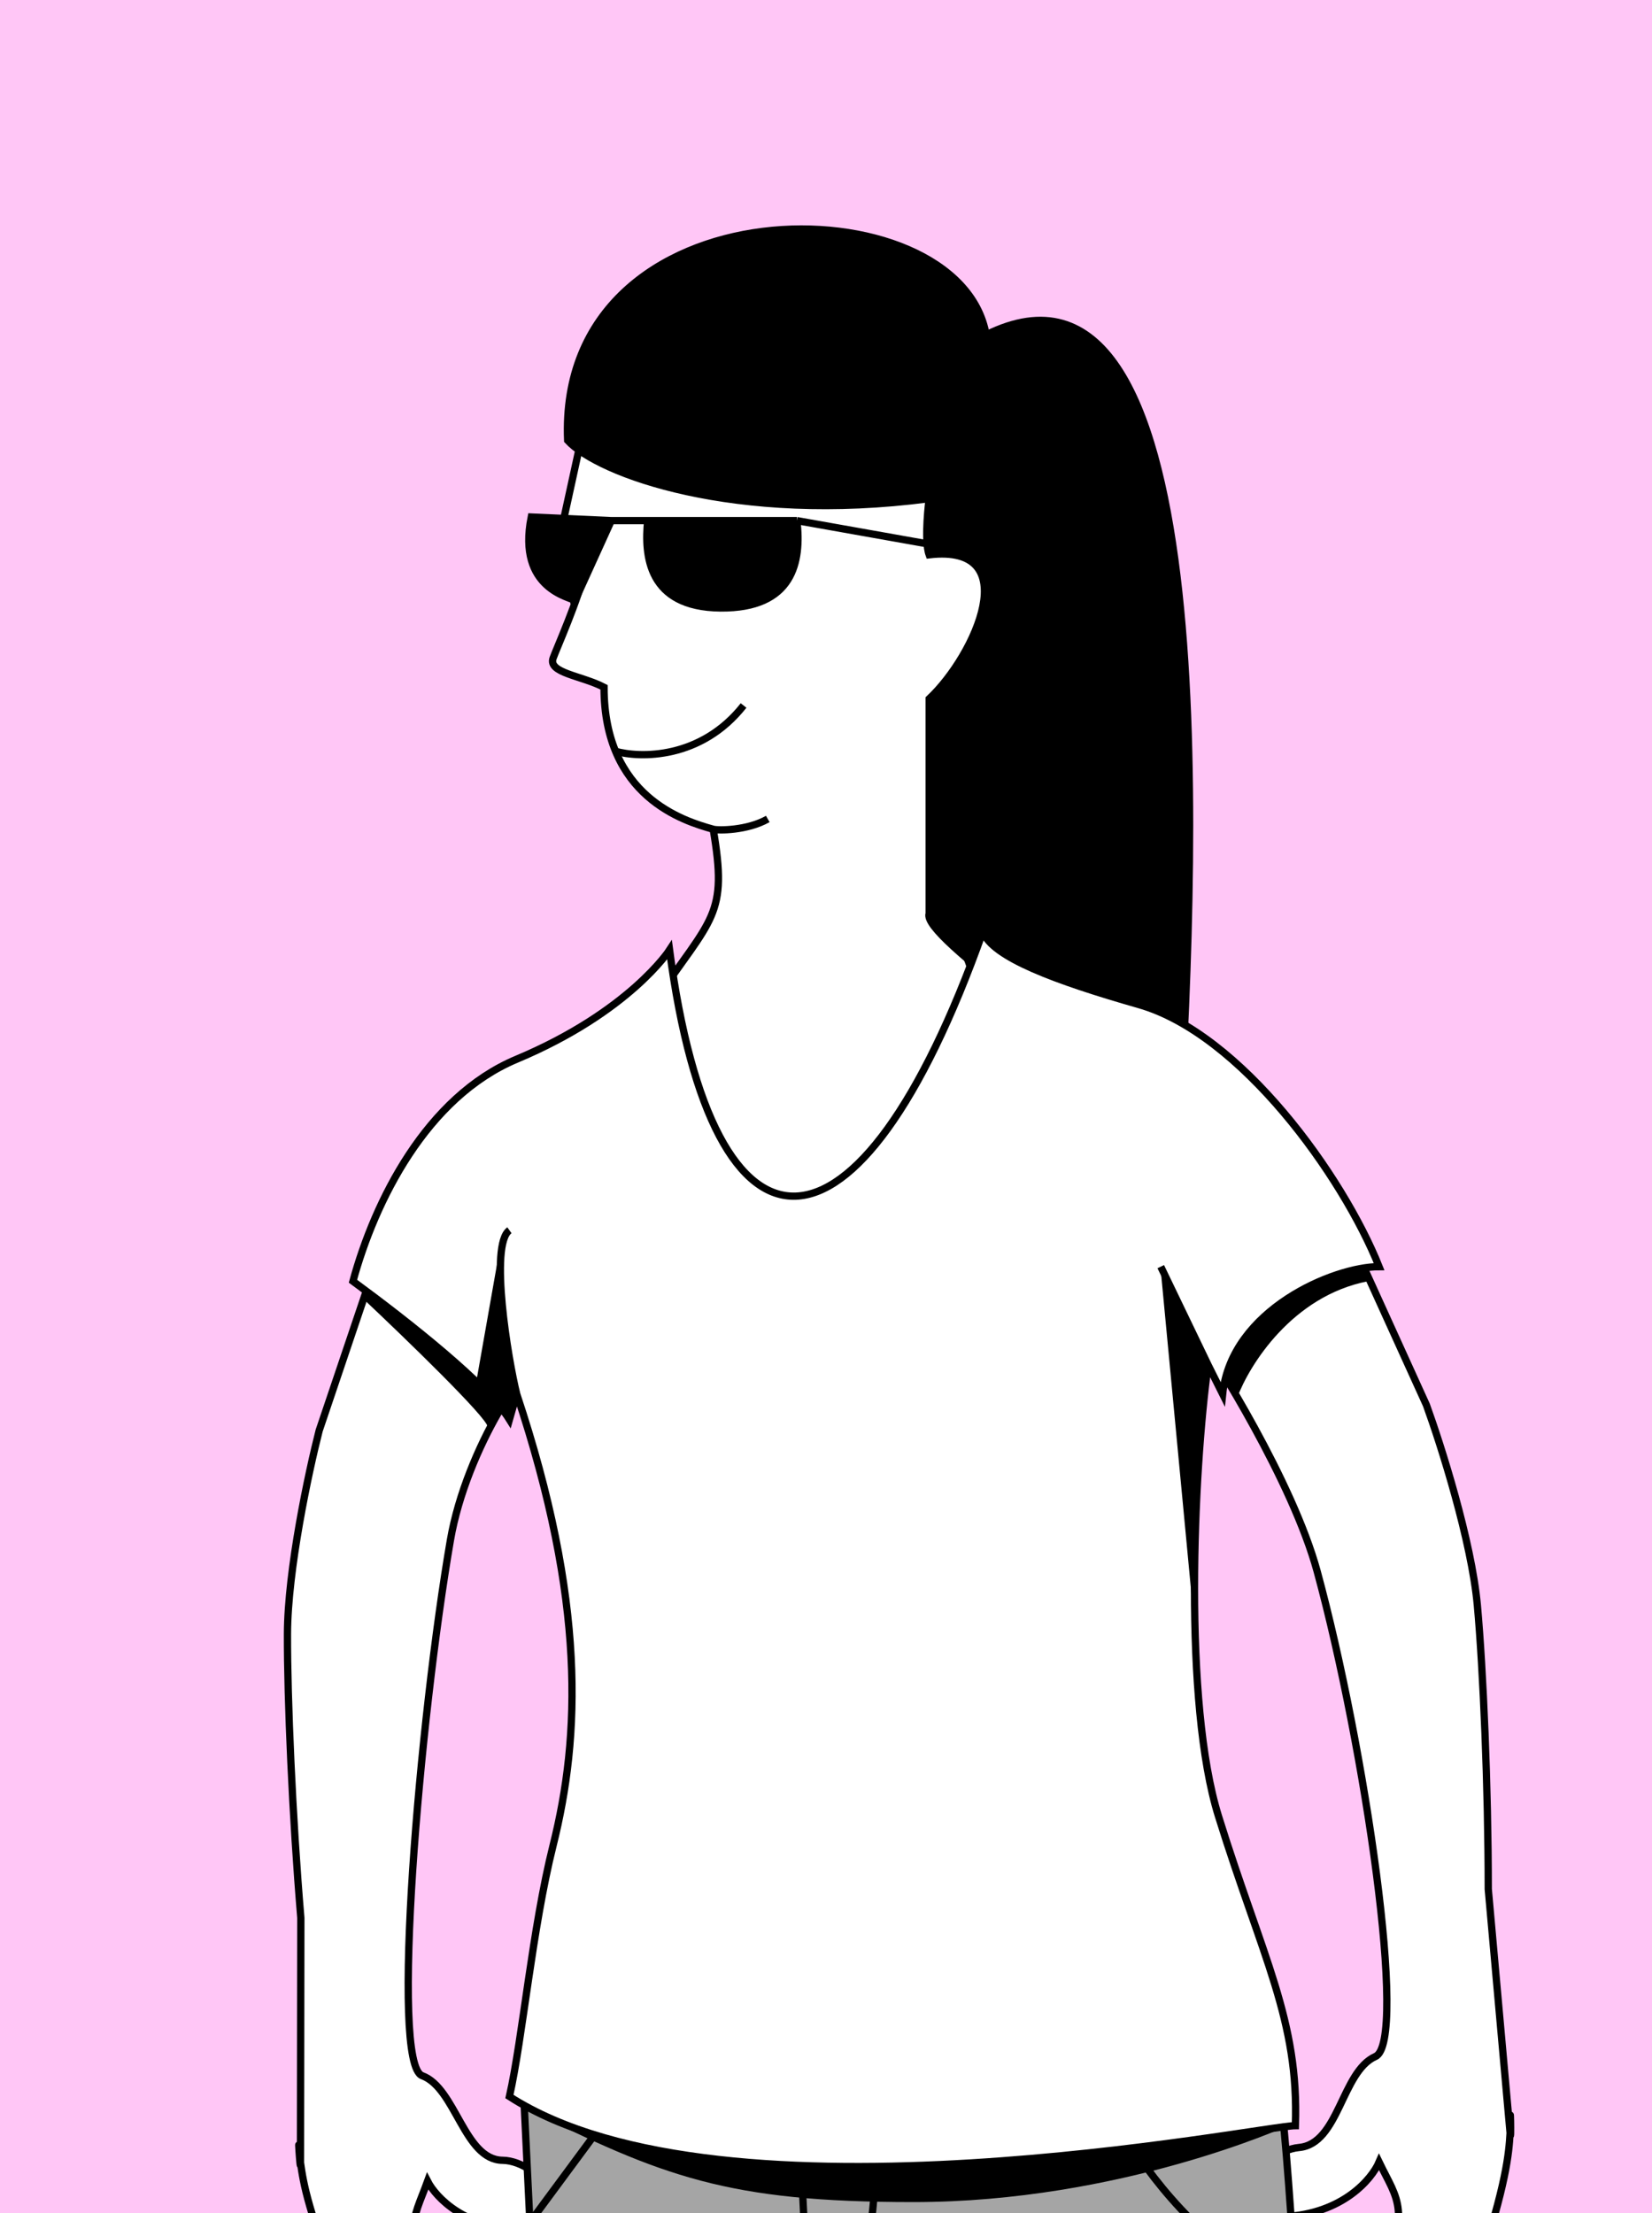
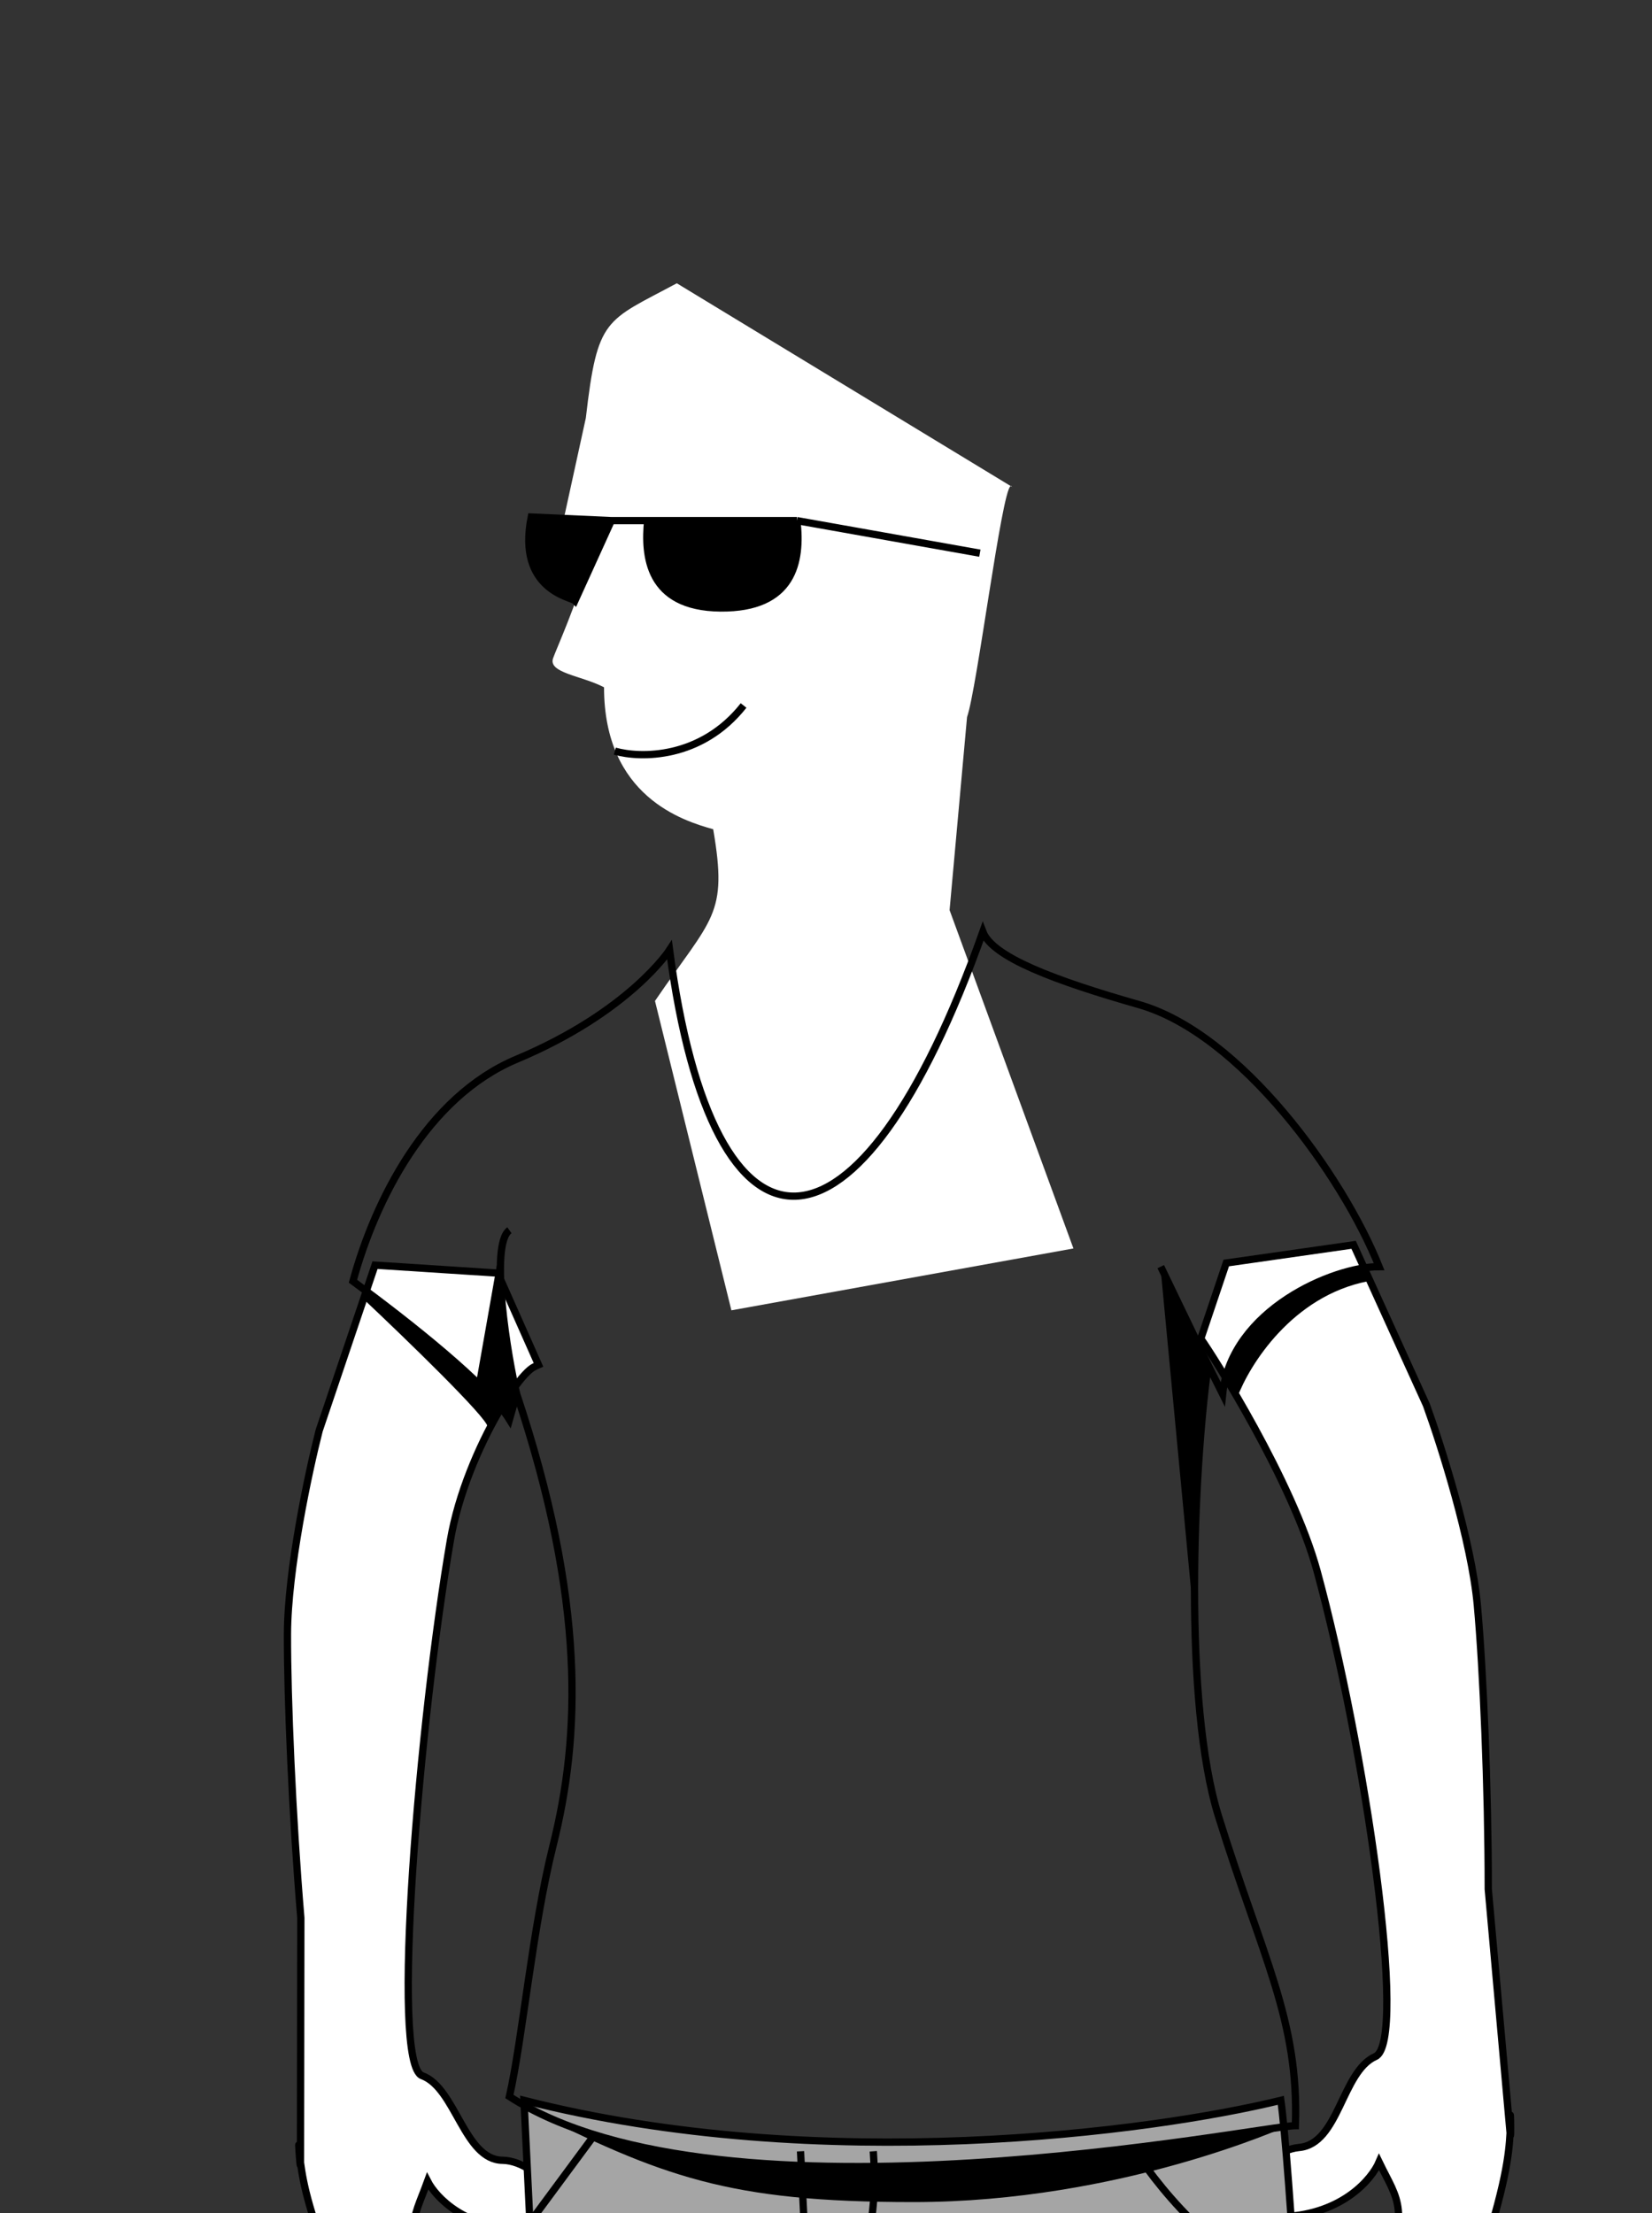
<svg xmlns="http://www.w3.org/2000/svg" width="227" height="304" viewBox="0 0 227 304" fill="none">
  <rect x="0" y="0" width="227" height="304" fill="#333333" stroke="none" />
  <g clip-path="url(#clip0_1625_68)">
-     <rect width="227" height="304" fill="#FFC6F6" />
    <path d="M196 193L186 171L168.5 173.5L165 183.891C166.711 186.286 177.601 203.409 181 215.891C187.535 239.887 193.5 280.5 189 282.5C184.341 284.571 184 294.5 178.5 295C173 295.5 166.5 305 176.5 304.5C184.5 304.1 188.5 299.333 189.5 297C192.127 302.447 193.907 303.224 189.5 315C181.5 317.5 175.5 325 189 325C199.8 325 202.5 314.667 203 312C207 300 207.333 295.833 207.5 293L204.5 259.5C204.5 245.5 203.8 229.3 203 220.5C202.2 211.7 198 198.5 196 193Z" fill="white" />
    <path d="M207.5 293L204.5 259.5C204.5 245.5 203.8 229.3 203 220.5C202.2 211.7 198 198.5 196 193L186 171L168.5 173.5L165 183.891C166.711 186.286 177.601 203.409 181 215.891C187.535 239.887 193.5 280.5 189 282.5C184.341 284.571 184 294.5 178.5 295C173 295.5 166.5 305 176.5 304.5C184.5 304.1 188.5 299.333 189.5 297C192.127 302.447 193.907 303.224 189.5 315C181.5 317.5 175.5 325 189 325C199.8 325 202.5 314.667 203 312C207 300 207.333 295.833 207.5 293ZM207.5 293C207.667 295.167 207.5 286.5 207.5 293Z" stroke="black" />
    <path d="M43.857 196.515L51.531 173.792L68.394 174.884L74.193 187.944C73.119 185.525 64.082 198.847 61.892 211.557C57.683 235.991 53.564 283.507 58.014 285.14C62.622 286.831 63.777 296.698 69.053 296.757C74.329 296.815 81.31 305.762 71.752 306.063C64.106 306.304 59.9 301.874 58.753 299.629C56.709 305.268 55.08 306.184 60.26 317.566C68.083 319.417 74.421 326.411 61.574 327.491C51.296 328.355 47.861 318.274 47.162 315.656C42.351 304.019 41.684 299.893 41.289 297.083L41.338 263.461C40.165 249.51 39.474 233.311 39.499 224.478C39.523 215.645 42.414 202.155 43.857 196.515Z" fill="white" />
    <path d="M41.289 297.083L41.338 263.461C40.165 249.51 39.474 233.311 39.499 224.478C39.523 215.645 42.414 202.155 43.857 196.515L51.531 173.792L68.394 174.884L74.193 187.944C73.119 185.525 64.082 198.847 61.892 211.557C57.683 235.991 53.564 283.507 58.014 285.14C62.622 286.831 63.777 296.698 69.053 296.757C74.329 296.815 81.31 305.762 71.752 306.063C64.106 306.304 59.9 301.874 58.753 299.629C56.709 305.268 55.08 306.184 60.26 317.566C68.083 319.417 74.421 326.411 61.574 327.491C51.296 328.355 47.861 318.274 47.162 315.656C42.351 304.019 41.684 299.893 41.289 297.083ZM41.289 297.083C41.311 299.255 40.744 290.606 41.289 297.083Z" stroke="black" />
    <path d="M100.5 180L147.5 171.5L130.481 125.022L132.881 98.504C134.246 94.635 137.613 67.551 138.868 66.761L139.053 66.874C138.998 66.753 138.936 66.719 138.868 66.761L93 38.913C83.172 44.188 82.102 43.513 80.5 57.413L77 73.413L78.915 83.022L80.5 78.022C79.478 82.404 76.419 89.227 76 90.413C75.28 92.452 79.915 92.803 83 94.413C83 109.413 93.875 112.765 98 113.913C100.032 125.816 97.885 125.93 90 137.5L100.5 180Z" fill="white" />
-     <path d="M98 113.913C100.032 125.816 97.885 125.93 90 137.5L100.5 180L147.5 171.5L130.481 125.022L132.881 98.504C134.32 94.425 137.985 64.536 139.053 66.874L93 38.913C83.172 44.188 82.102 43.513 80.5 57.413L77 73.413L78.915 83.022C78.915 83.022 78.915 83.022 80.5 78.022C79.478 82.404 76.419 89.227 76 90.413C75.28 92.452 79.915 92.803 83 94.413C83 109.413 93.875 112.765 98 113.913ZM98 113.913C98.667 114.109 102.7 114.1 105.5 112.5" stroke="black" />
    <path d="M73 71.022C71 81.022 78.5 82.016 79 82.516L83.999 71.518L88.999 71.518C88.517 76.282 89.016 83.428 98.999 83.518C108.983 83.608 110.163 77.195 109.5 71.518L88.999 71.518L83.999 71.518L73 71.022Z" fill="black" />
    <path d="M134.644 75.989L109.5 71.518M109.5 71.518L88.999 71.518M109.5 71.518C110.163 77.195 108.983 83.608 98.999 83.518C89.016 83.428 88.517 76.282 88.999 71.518M83.999 71.518L73 71.022C71 81.022 78.5 82.016 79 82.516L83.999 71.518ZM83.999 71.518L88.999 71.518" stroke="black" />
-     <path d="M127.675 96L127.675 125.5C126.517 128.7 151.184 144.833 162 155.499C164.534 113.572 167.542 30.087 135.5 46C131.799 24.78 76.5 24.499 78 60.499C82.206 65.103 101 72 127.675 68.5C127.675 68.5 126.928 74.174 127.675 76.21C140.944 74.66 134.1 89.942 127.675 96Z" fill="black" stroke="black" />
    <path d="M84.484 103.18C87.95 104.176 96.339 104.316 102.174 96.913" stroke="black" />
    <path d="M81.5 484.522L72 288.522C112.8 298.922 158.333 292.856 176 288.522C178.4 305.722 184.667 437.022 187.5 500.522C175.9 487.722 160.5 503.356 155 512.522C152 503.522 158 501.022 158.5 497.522C159 494.022 157.5 493.022 157.5 488.022C157.5 484.022 156.833 478.022 156.5 475.522L126 336.522L115.5 473.022C116 476.856 116.5 484.822 114.5 486.022C112.5 487.222 113 490.522 113.5 492.022C118.7 498.022 116.333 502.522 114.5 504.022C93.3 494.022 82.667 491.189 80 491.022C76.8 487.422 79.667 485.189 81.5 484.522Z" fill="#A5A5A5" stroke="black" />
    <path d="M73 305.022L81.5 293.522M156 295.522C159.667 301.189 169.2 312.622 178 313.022M110 295.522L111 315.522C114.5 315.856 121.2 312.322 120 295.522M126.5 337.022L123.5 324.022H115" stroke="black" />
-     <path d="M135.056 128C118 176 98 176 92 130.5C92 130.5 86.5 139 71 145.5C58.585 150.706 51.5 165 48.5 176C56 181.5 67 190.167 70 195L71 191.5C80.5 220 79.75 238.5 76 253.5C73.125 265 71.833 279.833 70 288C99.5 307 173.5 292 178 292C178.5 277.5 173.5 269 167.431 249.5C162.576 233.9 163.977 202.333 166 187.5L168 191.5C169.2 179.9 183.333 174 189.5 174C184.5 161.5 170.5 142 156.5 138C144.936 134.696 136.389 131.5 135.056 128Z" fill="white" />
    <path d="M159.5 174L166 187.5M166 187.5L168 191.5C169.2 179.9 183.333 174 189.5 174C184.5 161.5 170.5 142 156.5 138C144.936 134.696 136.389 131.5 135.056 128C118 176 98 176 92 130.5C92 130.5 86.5 139 71 145.5C58.585 150.706 51.5 165 48.5 176C56 181.5 67 190.167 70 195L71 191.5M166 187.5C163.977 202.333 162.576 233.9 167.431 249.5C173.5 269 178.5 277.5 178 292C173.5 292 99.5 307 70 288C71.833 279.833 73.125 265 76 253.5C79.75 238.5 80.5 220 71 191.5M71 191.5C69.833 186.833 67.2 171 70 169" stroke="black" />
    <path d="M164 222L159.5 174.5L166 188C164.8 191.2 164.167 212 164 222Z" fill="black" />
    <path d="M72 289.5C99.5 300.5 124 300 177 292C177 292 154 302.5 125.5 302.5C100 302.5 91 299 72 289.5Z" fill="black" />
    <path d="M65.5 189.5L68.5 172.5C68 176.5 70 186 71 191.5L70 195L65.5 189.5Z" fill="black" />
    <path d="M67 196C67 194.8 55.667 183.833 50 178.5C49.667 178.167 50.5 177.5 50.5 177.5C51.3 177.5 63 187.833 69 193L67 196Z" fill="black" />
    <path d="M170 192L168.5 189.5C170.9 179.5 182.167 175 187.5 174L188 176C177.6 178 171.667 187.5 170 192Z" fill="black" />
  </g>
  <defs>
    <clipPath id="clip0_1625_68">
      <rect width="227" height="304" fill="white" />
    </clipPath>
  </defs>
</svg>